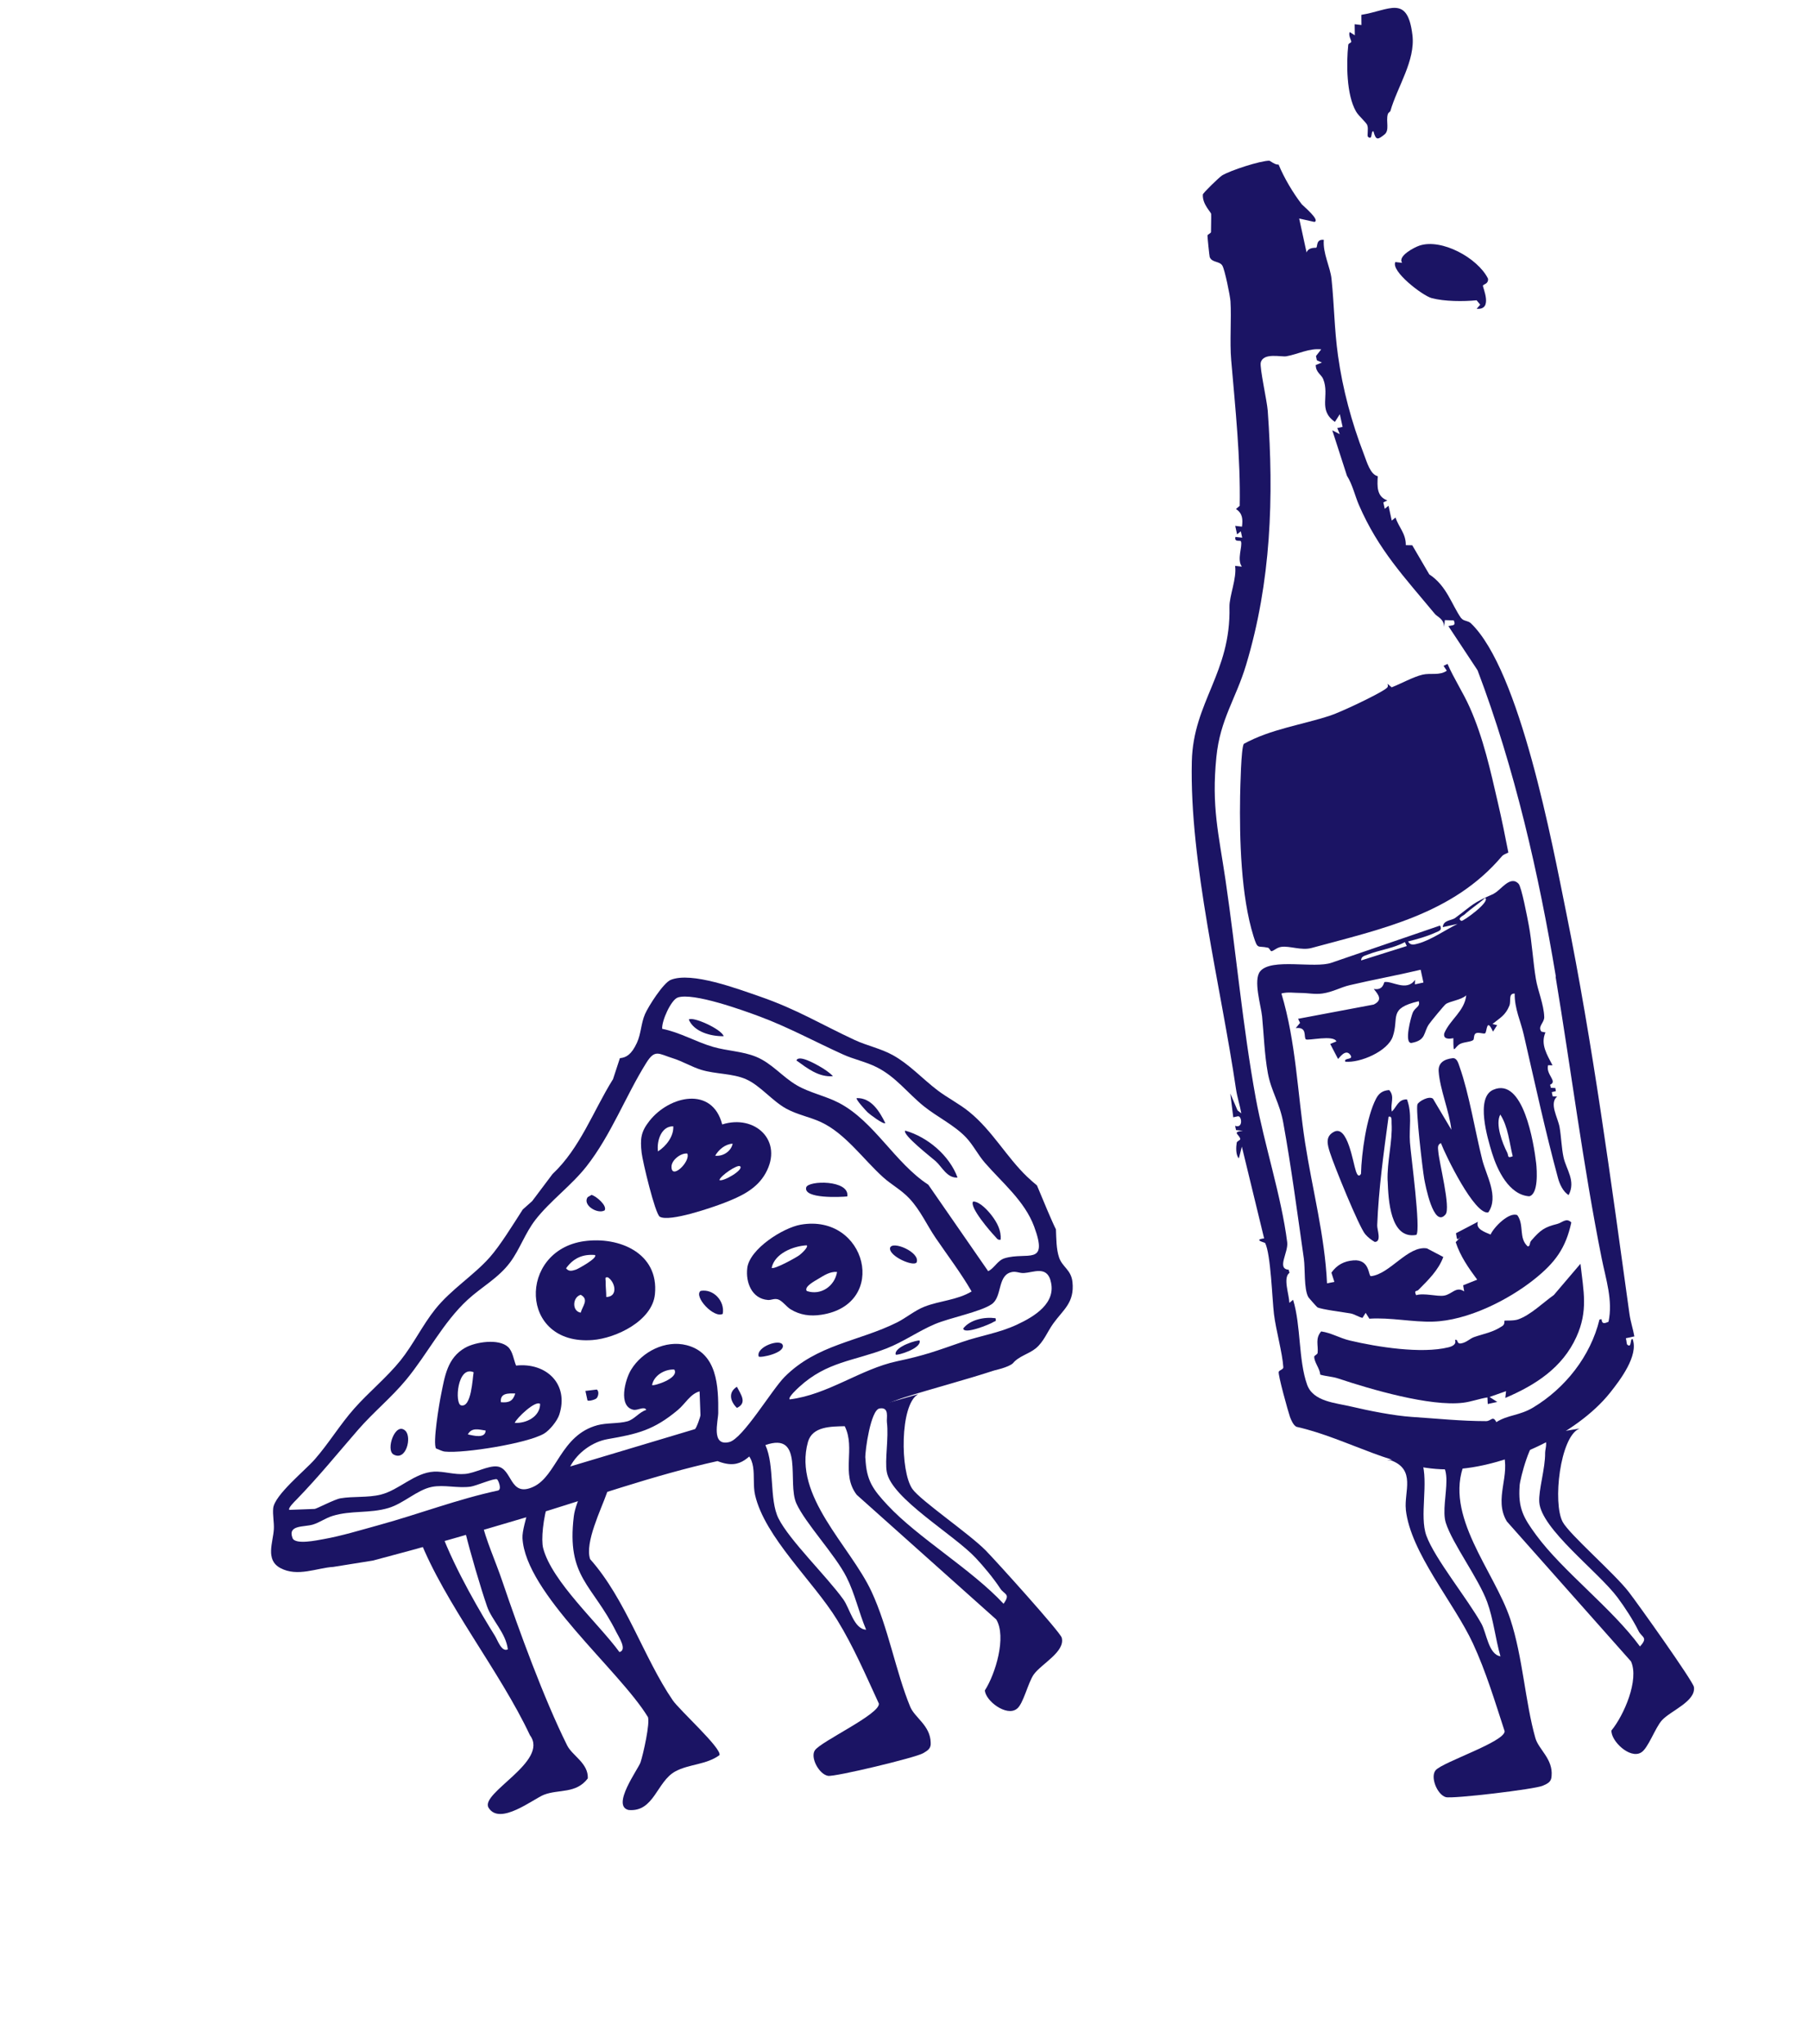
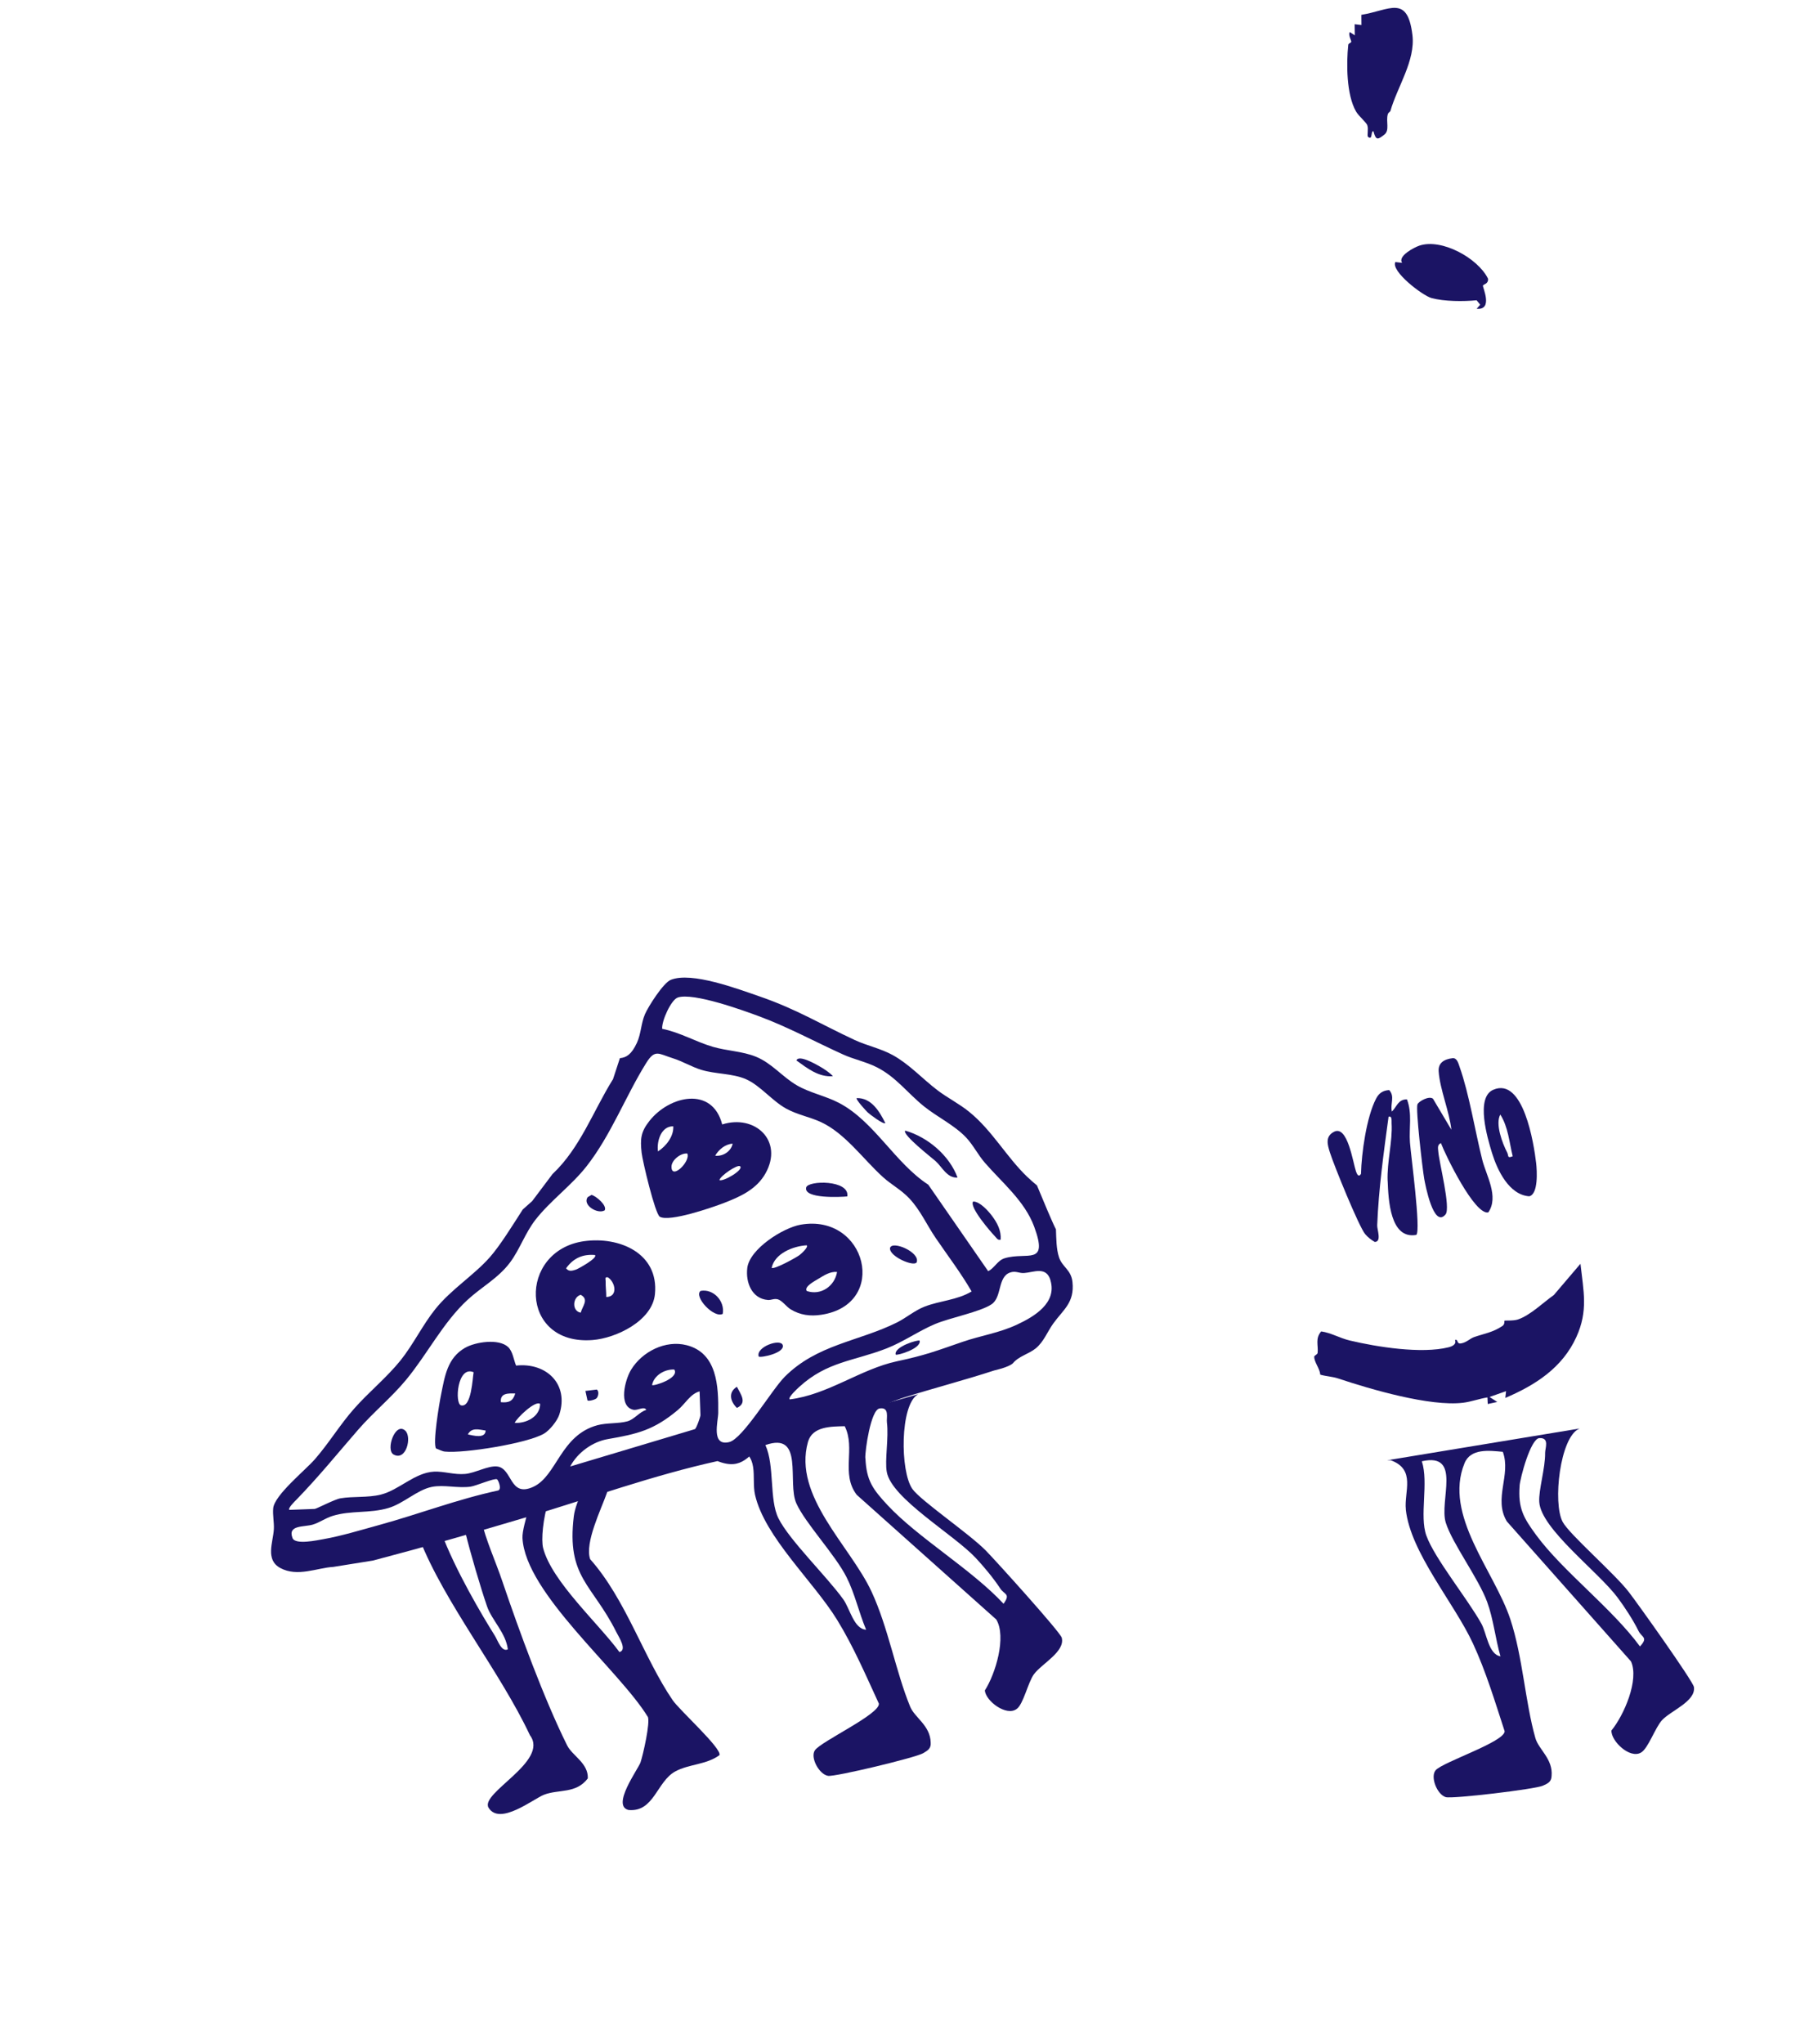
<svg xmlns="http://www.w3.org/2000/svg" width="216" height="244" viewBox="0 0 216 244" fill="none">
  <g clip-path="url(#clip0_60_1258)">
    <path d="M77.353 204.95C73.931 199.342 62.731 190.19 62.385 183.6C62.343 182.773 62.811 181.274 63.185 179.816C63.959 179.592 64.732 179.368 65.506 179.144C64.831 181.276 64.602 183.808 64.851 184.791C65.882 188.79 71.515 193.847 73.964 197.212C74.931 196.953 73.859 195.368 73.598 194.837C70.74 189.093 67.623 188.307 68.516 180.99C68.632 180.031 69.087 179.012 69.44 178.002C70.507 177.693 71.567 177.386 72.634 177.077C72.615 177.468 72.589 177.854 72.47 178.198C71.781 180.174 69.799 184.147 70.464 186.117C74.734 190.918 76.88 197.931 80.329 202.966C81.131 204.139 86.219 208.727 85.907 209.514C84.321 210.676 82.264 210.564 80.621 211.462C78.415 212.67 78.1 216.327 75.062 216.063C72.943 215.571 76.213 211.166 76.478 210.382C76.804 209.405 77.645 205.653 77.358 204.942L77.353 204.95Z" fill="#1B1464" />
    <path d="M50.105 183.756C50.087 183.704 50.069 183.653 50.05 183.602C50.909 183.352 51.773 183.101 52.652 182.847C54.359 187.44 57.581 192.856 59.087 195.258C59.426 195.8 59.887 197.248 60.637 196.884C60.403 194.923 58.732 193.414 58.158 191.762C57.369 189.479 56.145 185.294 55.568 182.937C55.512 182.68 55.467 182.378 55.436 182.046C56.106 181.852 56.782 181.656 57.465 181.458C58.029 183.914 59.135 186.259 59.991 188.79C61.971 194.629 64.958 202.807 67.716 208.345C68.342 209.599 70.258 210.46 70.187 212.287C68.788 214.148 66.724 213.561 64.969 214.234C63.699 214.719 59.68 217.974 58.34 215.792C57.258 214.036 65.624 210.261 63.276 207.136C59.729 199.564 53.089 191.347 50.11 183.748L50.105 183.756Z" fill="#1B1464" />
    <path d="M90.156 178.446C91.304 183.485 97.15 188.792 99.963 193.378C101.914 196.555 103.383 199.989 104.941 203.362C105.072 204.627 98.059 207.851 97.305 208.928C96.716 209.776 97.785 211.79 98.864 211.983C99.671 212.132 109.348 209.806 110.223 209.283C110.762 208.965 111.187 208.727 111.127 208.007C111.076 205.965 109.223 205.048 108.681 203.735C106.968 199.594 106.072 194.313 104.064 189.994C101.523 184.526 94.663 178.597 96.473 172.124C96.998 170.253 99.246 170.288 100.862 170.247C102.193 172.895 100.365 175.922 102.297 178.439L118.958 193.32C120.205 195.392 118.862 199.82 117.596 201.783C117.676 203.038 120.17 204.928 121.398 203.996C122.19 203.443 122.742 200.84 123.449 199.863C124.364 198.606 127.215 197.161 126.775 195.493C126.602 194.826 118.909 186.313 117.717 185.1C115.742 183.083 109.915 179.127 108.94 177.736C107.464 175.631 107.452 167.716 109.59 166.455C109.61 166.45 109.627 166.433 109.639 166.423C103.339 168.227 95.569 170.454 87.235 172.854L87.663 172.788C90.841 173.533 89.679 176.352 90.154 178.433L90.156 178.446ZM103.32 174.067C103.283 173.134 103.972 168.31 105.012 168.131C106.238 167.919 105.826 169.261 105.9 169.791C106.136 171.634 105.625 174.297 105.885 175.713C106.458 178.879 113.839 183.139 116.495 185.961C117.468 187 118.659 188.434 119.429 189.615C119.917 190.366 120.702 190.222 119.828 191.443C115.979 187.305 109.631 183.594 105.964 179.657C104.239 177.8 103.448 176.742 103.335 174.07L103.32 174.067ZM91.39 172.5C96.072 170.856 93.96 176.959 95.086 179.459C96.159 181.838 99.727 185.582 101.082 188.273C102.078 190.241 102.559 192.508 103.418 194.54C101.956 194.465 101.473 191.998 100.691 190.917C98.715 188.167 94.255 183.858 92.954 181.252C91.826 179.001 92.52 174.957 91.388 172.494L91.39 172.5Z" fill="#1B1464" />
    <path d="M167.858 180.202C168.419 185.342 173.603 191.291 175.87 196.169C177.439 199.554 178.503 203.131 179.66 206.661C179.648 207.936 172.306 210.319 171.429 211.306C170.747 212.077 171.576 214.199 172.622 214.524C173.407 214.76 183.292 213.578 184.218 213.162C184.791 212.905 185.241 212.717 185.264 212C185.45 209.968 183.717 208.839 183.33 207.478C182.105 203.161 181.83 197.814 180.339 193.293C178.453 187.564 172.32 180.881 174.87 174.662C175.604 172.863 177.84 173.157 179.442 173.305C180.456 176.084 178.293 178.88 179.919 181.609L194.746 198.322C195.746 200.524 193.898 204.764 192.411 206.569C192.345 207.821 194.603 209.99 195.933 209.209C196.781 208.754 197.632 206.224 198.449 205.341C199.5 204.199 202.502 203.094 202.26 201.384C202.166 200.699 195.507 191.352 194.461 190.011C192.73 187.781 187.404 183.177 186.593 181.681C185.373 179.416 186.271 171.552 188.549 170.55C188.568 170.546 188.588 170.542 188.605 170.524C182.143 171.582 174.161 172.901 165.612 174.317L166.045 174.306C169.115 175.413 167.63 178.081 167.864 180.201L167.858 180.202ZM181.442 177.37C181.509 176.442 182.755 171.725 183.807 171.668C185.05 171.597 184.487 172.882 184.493 173.42C184.518 175.274 183.699 177.859 183.792 179.298C183.995 182.51 190.829 187.595 193.147 190.705C193.998 191.847 195.016 193.409 195.638 194.677C196.035 195.482 196.839 195.424 195.817 196.539C192.477 191.978 186.598 187.564 183.411 183.225C181.914 181.18 181.25 180.039 181.448 177.368L181.442 177.37ZM169.772 174.433C174.61 173.343 171.807 179.161 172.633 181.774C173.418 184.265 176.531 188.391 177.572 191.227C178.329 193.302 178.548 195.606 179.161 197.719C177.718 197.474 177.524 194.971 176.876 193.806C175.228 190.847 171.304 186.047 170.313 183.311C169.458 180.946 170.611 177.009 169.772 174.433Z" fill="#1B1464" />
    <path d="M46.988 173.622C48.498 174.461 49.204 171.548 48.395 170.784C47.196 169.663 46.019 173.079 46.988 173.622Z" fill="#1B1464" />
    <path d="M105.712 134.07C105.021 132.679 104.038 131.026 102.287 131.083C102.137 131.22 103.443 132.643 103.608 132.794C103.868 133.034 105.491 134.263 105.712 134.07Z" fill="#1B1464" />
    <path d="M119.484 147.978C119.559 146.896 119.076 145.979 118.452 145.147C117.993 144.535 116.997 143.424 116.202 143.425C115.669 144.025 118.306 147.08 118.812 147.592C119.017 147.803 119.117 148.071 119.491 147.976L119.484 147.978Z" fill="#1B1464" />
    <path d="M106.949 161.7C107.118 161.843 110.047 160.975 109.807 160.032C109.637 159.889 106.708 160.757 106.949 161.7Z" fill="#1B1464" />
    <path d="M111.731 138.62C112.48 139.293 113.08 140.649 114.334 140.569C113.373 137.937 110.768 135.726 108.084 134.963C107.68 135.424 111.326 138.252 111.731 138.62Z" fill="#1B1464" />
-     <path d="M86.41 123.692C86.149 122.843 82.698 121.287 82.244 121.711C82.887 123.202 84.922 123.719 86.41 123.692Z" fill="#1B1464" />
    <path d="M99.455 128.465C99.029 128.005 98.378 127.587 97.834 127.277C97.392 127.028 95.359 125.854 95.097 126.588C96.385 127.517 97.757 128.608 99.455 128.465Z" fill="#1B1464" />
-     <path d="M115.019 158.57C115.035 159.369 118.237 158.075 118.634 157.802C118.827 157.67 118.98 157.803 118.869 157.357C117.571 157.176 115.866 157.507 115.019 158.57Z" fill="#1B1464" />
    <path d="M78.783 145.242C79.939 145.91 85.107 144.118 86.49 143.581C88.434 142.825 90.34 141.96 91.406 140.061C93.581 136.184 90.159 132.983 86.233 134.227C85.057 129.629 79.942 130.78 77.557 133.79C76.51 135.111 76.43 135.944 76.612 137.605C76.72 138.605 78.221 144.915 78.783 145.242ZM88.366 139.217C88.855 139.622 86.368 141.091 85.898 140.869C86.019 140.344 88.062 138.965 88.366 139.217ZM87.48 136.52C87.296 137.452 86.304 138.07 85.394 137.957C85.821 137.221 86.593 136.575 87.48 136.52ZM82.068 137.701C82.482 138.648 80.143 140.921 80.179 139.247C80.196 138.469 81.3 137.606 82.068 137.701ZM80.391 134.451C80.463 135.638 79.528 136.838 78.561 137.443C78.398 136.22 78.944 134.414 80.391 134.451Z" fill="#1B1464" />
    <path d="M89.227 151.371C89.018 153.076 89.769 155.028 91.683 155.178C92.098 155.212 92.4 154.98 92.868 155.099C93.374 155.231 93.899 155.987 94.401 156.293C95.542 156.991 96.759 157.147 98.076 156.943C106.188 155.712 103.464 144.814 95.599 146.192C93.508 146.558 89.508 149.077 89.226 151.365L89.227 151.371ZM97.702 152.661C98.387 152.249 99.109 151.76 99.948 151.832C99.669 153.532 98.005 154.683 96.331 154.108C95.963 153.594 97.318 152.897 97.702 152.661ZM96.323 148.654C96.576 148.862 95.631 149.697 95.458 149.825C95.061 150.126 92.412 151.582 92.139 151.344C92.502 149.619 94.717 148.742 96.323 148.654Z" fill="#1B1464" />
    <path d="M69.76 148.158C61.823 149.268 61.965 160.632 70.739 159.962C73.555 159.749 77.892 157.668 78.201 154.489C78.689 149.591 73.942 147.578 69.754 148.16L69.76 148.158ZM69.341 156.692C68.269 156.532 68.348 154.835 69.339 154.563C70.367 155.12 69.543 155.908 69.341 156.692ZM72.591 152.478C73.505 153.087 73.797 154.807 72.39 154.824C72.395 154.214 72.3 153.585 72.318 152.973C72.33 152.68 72.148 152.415 72.591 152.478ZM68.766 151.556C68.326 151.693 67.92 151.83 67.591 151.397C68.45 150.201 69.555 149.69 71.033 149.81C71.451 150.14 69.006 151.483 68.766 151.556Z" fill="#1B1464" />
    <path d="M109.449 150.693C109.918 149.484 106.505 148.037 106.274 148.973C106.13 149.965 109.1 151.246 109.449 150.693Z" fill="#1B1464" />
    <path d="M101.169 142.819C101.486 140.814 96.469 140.892 96.261 141.747C95.925 143.12 100.385 142.9 101.169 142.819Z" fill="#1B1464" />
    <path d="M72.19 144.496C72.55 143.926 71.178 142.774 70.63 142.637L70.169 142.904C69.515 143.835 71.325 144.968 72.189 144.489L72.19 144.496Z" fill="#1B1464" />
    <path d="M73.159 128.879C70.811 132.662 69.271 137.043 65.972 140.148L63.544 143.375L62.416 144.381C61.229 146.231 59.702 148.707 58.47 150.096C56.532 152.275 53.879 153.899 51.971 156.278C50.46 158.164 49.349 160.488 47.828 162.389C46.179 164.436 43.995 166.212 42.288 168.148C40.596 170.059 39.263 172.286 37.581 174.209C36.418 175.534 32.784 178.463 32.622 180.034C32.542 180.84 32.743 181.729 32.699 182.541C32.605 184.138 31.649 186.193 33.475 187.177C35.52 188.28 37.874 187.151 39.8 187.042L44.537 186.284C50.697 184.664 56.834 182.91 62.937 181.087C70.492 178.83 77.981 176.104 85.674 174.411C88.724 175.62 89.417 173.567 91.303 172.263C93.605 170.675 100.034 169.591 103.011 168.658C104.688 168.133 106.318 167.335 107.922 166.826C111.5 165.699 115.146 164.758 118.715 163.592C118.715 163.592 120.424 163.219 120.936 162.741C121.64 161.882 122.838 161.635 123.671 160.955C124.627 160.173 125.052 158.981 125.757 157.997C126.938 156.343 128.315 155.524 128.056 153.036C127.9 151.562 126.837 151.255 126.453 150.094C126.114 149.082 126.127 147.807 126.083 146.752C125.68 145.983 124.509 143.182 123.818 141.507C123.422 141.179 123.021 140.831 122.627 140.453C120.161 138.087 118.474 134.95 115.719 132.716C114.533 131.751 113.13 131.055 111.918 130.13C110.135 128.769 108.574 127.036 106.594 125.946C105.156 125.154 103.507 124.822 102.06 124.149C98.051 122.286 95.124 120.47 90.728 118.954C88.127 118.062 82.584 115.953 80.088 116.968C79.199 117.328 77.418 120.129 77.013 121.061C76.534 122.162 76.554 123.395 76.046 124.488C75.412 125.863 74.784 126.249 74.017 126.313L73.179 128.875L73.159 128.879ZM59.48 177.921C54.664 178.951 50.058 180.724 45.323 182.027C43.222 182.603 40.759 183.354 38.648 183.725C37.868 183.861 35.249 184.439 34.927 183.597C34.315 181.995 36.32 182.311 37.376 181.984C38.16 181.743 38.874 181.214 39.71 180.956C41.938 180.269 44.117 180.685 46.383 180.011C48.208 179.468 49.816 177.838 51.566 177.491C53.017 177.202 54.635 177.678 56.192 177.463C56.843 177.369 59.047 176.411 59.348 176.588C59.491 176.674 59.953 177.776 59.473 177.923L59.48 177.921ZM83.638 168.916C83.642 169.095 83.164 170.485 82.974 170.596L68.085 175.055C68.95 173.407 70.733 172.105 72.565 171.788C76.11 171.174 78.071 170.718 80.952 168.299C81.823 167.57 82.422 166.388 83.533 166.09L83.636 168.909L83.638 168.916ZM77.858 165.337C78.07 164.185 79.375 163.416 80.517 163.485C81.152 164.528 78.037 165.492 77.858 165.337ZM125.421 152.815C126.241 155.527 123.5 157.162 121.422 158.127C119.276 159.128 117.115 159.426 114.928 160.18C111.764 161.271 110.492 161.777 107.102 162.496C102.754 163.424 98.866 166.485 94.293 167.047C94.039 166.833 95.243 165.727 95.428 165.562C98.753 162.513 101.961 162.484 105.861 160.962C107.875 160.177 109.649 158.898 111.637 158.056C113.428 157.299 117.046 156.607 118.401 155.689C119.654 154.841 119.101 152.431 120.603 151.903C121.271 151.667 121.668 151.996 122.262 151.963C123.395 151.895 124.911 151.108 125.427 152.807L125.421 152.815ZM80.922 119.074C82.798 118.451 88.708 120.598 90.747 121.356C94.157 122.631 97.344 124.369 100.651 125.867C101.956 126.461 103.393 126.742 104.683 127.394C106.973 128.54 108.392 130.512 110.313 132.056C111.889 133.324 113.925 134.29 115.332 135.76C116.191 136.658 116.78 137.864 117.591 138.793C119.66 141.177 122.349 143.363 123.479 146.415C125.235 151.169 122.635 149.392 119.962 150.197C119.093 150.462 118.747 151.381 117.989 151.74L110.842 141.421C106.861 138.832 104.377 133.849 100.178 131.654C98.579 130.821 96.716 130.46 95.166 129.567C93.434 128.569 92.176 126.921 90.263 126.142C88.647 125.486 86.865 125.46 85.153 124.969C83.094 124.374 81.199 123.232 79.068 122.812C78.979 121.898 80.128 119.337 80.935 119.072L80.922 119.074ZM77.174 126.869C78.209 125.212 78.632 125.79 80.324 126.32C81.511 126.69 82.598 127.359 83.731 127.706C85.443 128.231 87.473 128.12 89.079 128.828C90.77 129.572 92.188 131.413 93.892 132.348C95.234 133.079 96.721 133.335 98.039 133.953C100.932 135.3 103.089 138.404 105.456 140.535C106.437 141.421 107.615 142.035 108.57 143.05C109.912 144.479 110.647 146.2 111.714 147.765C113.16 149.89 114.726 151.934 116.014 154.163C114.272 155.207 112.19 155.267 110.375 155.981C109.229 156.431 108.191 157.315 107.125 157.852C102.517 160.15 97.572 160.462 93.686 164.359C92.149 165.904 88.701 171.746 87.073 172.142C84.867 172.679 85.752 169.637 85.76 168.66C85.795 165.493 85.646 161.515 81.991 160.577C79.463 159.925 76.668 161.344 75.351 163.512C74.638 164.684 73.789 167.857 75.61 168.282C76.142 168.408 76.918 167.81 77.17 168.301C76.32 168.556 75.752 169.44 74.896 169.669C73.865 169.949 72.416 169.837 71.338 170.127C66.911 171.321 66.499 176.182 63.678 177.482C60.8 178.808 61.213 175.247 59.345 175.053C58.27 174.942 56.723 175.84 55.543 175.945C54.263 176.066 53.009 175.613 51.825 175.671C49.501 175.791 47.653 177.874 45.448 178.418C43.906 178.796 42.148 178.598 40.655 178.855C39.935 178.977 37.784 180.117 37.571 180.122L34.553 180.235C34.328 180.056 35.224 179.189 35.383 179.03C38.187 176.13 40.164 173.659 42.767 170.664C44.569 168.59 46.764 166.798 48.492 164.706C51.02 161.651 52.893 157.875 55.822 155.168C57.485 153.63 59.503 152.581 60.914 150.683C62.069 149.131 62.693 147.204 63.94 145.598C65.701 143.34 68.246 141.505 70.031 139.228C72.974 135.474 74.713 130.801 77.168 126.877L77.174 126.869Z" fill="#1B1464" />
    <path d="M90.591 161.93C90.798 162.119 93.764 161.514 93.458 160.557C93.171 159.749 90.224 160.786 90.591 161.93Z" fill="#1B1464" />
    <path d="M69.9 166.036L70.147 167.172C70.324 167.285 71.075 167.08 71.237 166.906C71.445 166.688 71.566 166.067 71.254 165.872L69.893 166.038L69.9 166.036Z" fill="#1B1464" />
    <path d="M61.618 163.003C61.331 162.319 61.23 161.318 60.665 160.791C59.556 159.761 56.778 160.18 55.535 160.887C53.407 162.098 53.11 164.286 52.663 166.485C52.452 167.513 51.646 172.28 52.066 172.908C52.409 173.02 52.769 173.245 53.129 173.278C55.42 173.511 62.995 172.293 64.961 171.131C65.629 170.737 66.538 169.612 66.778 168.875C67.971 165.213 65.22 162.618 61.62 163.01L61.618 163.003ZM55.049 167.756C54.265 167.553 54.604 162.957 56.552 163.805C56.419 164.497 56.302 168.077 55.049 167.756ZM55.862 171.229C56.32 170.348 57.217 170.657 57.988 170.765C57.952 171.776 56.491 171.355 55.862 171.229ZM59.808 167.381C59.689 166.266 60.703 166.321 61.524 166.343C61.247 167.261 60.754 167.472 59.808 167.381ZM61.459 169.849C61.697 169.258 63.953 167.113 64.493 167.59C64.478 169.107 62.84 169.935 61.459 169.849Z" fill="#1B1464" />
    <path d="M87.988 168.064C89.268 167.466 88.445 166.45 87.99 165.539C86.918 166.202 87.189 167.284 87.988 168.064Z" fill="#1B1464" />
    <path d="M83.654 154.095C82.795 154.752 85.234 157.408 86.299 156.837C86.567 155.312 85.19 153.815 83.654 154.095Z" fill="#1B1464" />
-     <path d="M174.469 73.798C173.314 72.149 172.748 69.935 170.657 68.559L168.627 65.088L167.857 65.076C167.881 63.695 167.023 62.963 166.626 61.777L166.18 62.144L165.793 60.369L165.341 60.737L165.174 59.971L165.655 59.735C164.375 59.288 164.435 58.044 164.512 56.845C163.612 56.648 163.207 55.139 162.855 54.227C161.39 50.425 160.321 46.475 159.762 42.456C159.319 39.288 159.314 36.413 158.987 33.297C158.837 31.85 157.938 30.262 158.066 28.63C157.124 28.531 157.344 29.41 157.17 29.565C157.118 29.611 156.257 29.467 156.009 30.137L155.125 26.084L156.935 26.491C157.714 26.321 155.545 24.527 155.449 24.402C154.39 23.036 153.328 21.242 152.668 19.644C152.274 19.709 151.635 19.185 151.572 19.184C150.472 19.182 146.915 20.339 145.92 20.943C145.602 21.137 143.632 23.04 143.623 23.221C143.555 24.398 144.605 25.31 144.615 25.549C144.634 25.953 144.595 27.103 144.597 27.683C144.599 27.883 144.181 27.933 144.178 28.141C144.175 28.349 144.402 30.561 144.441 30.677C144.707 31.386 145.634 31.135 145.963 31.727C146.245 32.226 146.876 35.276 146.922 35.964C147.054 38.023 146.818 40.744 147.009 42.984C147.505 48.774 148.13 54.681 148.025 60.38L147.576 60.762C148.391 61.296 148.398 61.993 148.298 62.865L147.489 62.772L147.711 63.789L148.156 63.422L148.322 64.181L147.515 64.094C147.35 64.794 148.115 64.433 148.179 64.634C148.376 65.22 147.661 66.793 148.282 67.64L147.473 67.547C147.701 69.004 146.768 71.192 146.801 72.451C146.986 80.334 142.472 83.794 142.307 90.897C142.02 103.019 145.796 117.821 147.58 129.989C147.724 130.967 148.045 131.927 148.215 132.899L147.765 132.548L146.905 130.537L147.254 133.372L147.828 133.247C148.284 133.216 148.446 134.751 147.475 134.389L147.586 134.897L148.4 134.982C147.017 135.139 148.005 135.421 148.088 135.963C148.114 136.109 147.699 136.207 147.667 136.407C147.581 136.931 147.539 137.88 147.922 138.274L148.281 136.875L150.94 147.828C149.568 148.003 151.034 148.319 151.06 148.376C151.739 149.714 151.899 155.073 152.115 156.858C152.348 158.778 153.123 161.478 153.232 163.21C153.248 163.477 152.771 163.539 152.686 163.751C152.565 164.054 153.811 168.526 154.028 169.142C154.166 169.52 154.439 170.138 154.796 170.316C161.029 171.722 166.705 175.586 173.308 175.397C179.679 175.217 188.275 171.232 192.233 166.268C193.46 164.728 195.673 161.818 194.938 159.842C194.593 159.752 194.865 160.999 194.295 160.508C194.218 160.442 194.208 159.953 194.129 159.749L195.146 159.527C194.994 158.641 194.692 157.766 194.565 156.867C192.358 140.983 190.191 124.619 187.004 108.906C185.342 100.715 181.504 80.056 175.631 74.402C175.298 74.08 174.74 74.154 174.489 73.794L174.469 73.798ZM185.74 116.58C187.591 127.724 189.03 139.136 191.234 150.154C191.735 152.673 192.61 155.227 192.061 157.78C191.531 158.014 191.284 158.054 191.225 157.465L190.981 157.518C189.92 161.878 186.903 165.703 183.071 168.012C181.434 168.998 180.032 168.882 178.668 169.761C178.236 168.921 178.055 169.645 177.439 169.642C174.487 169.643 171.564 169.333 168.589 169.139C166.45 168.997 163.494 168.411 161.35 167.904C159.475 167.456 156.791 167.322 156.069 165.281C155.025 162.335 155.349 158.24 154.399 155.156L153.954 155.523C153.921 154.486 153.164 152.508 153.967 151.939L153.873 151.572C152.401 151.45 153.853 149.516 153.695 148.285C152.994 142.761 150.967 136.669 149.939 131.071C148.371 122.459 147.602 113.707 146.332 105.065C145.503 99.458 144.645 96.32 145.237 90.382C145.683 85.867 147.561 83.445 148.783 79.382C151.78 69.414 152.113 59.371 151.372 49.036C151.284 47.839 150.391 43.906 150.538 43.279C150.838 42.059 152.976 42.636 153.596 42.529C154.982 42.288 156.299 41.545 157.758 41.703L157.131 42.504L157.242 43.012L157.839 43.276L157.102 43.575C157.12 44.484 157.767 44.689 157.992 45.248C158.801 47.243 157.326 48.913 159.392 50.363L159.979 49.44L160.31 50.958L159.676 51.096L159.974 51.827L159.078 51.365L160.828 56.785C161.505 57.861 161.794 59.215 162.263 60.288C164.588 65.652 167.704 68.906 171.32 73.275C171.62 73.638 172.418 73.872 172.435 74.837L172.52 74.023L173.586 74.06C173.879 74.736 173.437 74.611 172.938 74.734L176.427 80.016C180.861 91.716 183.741 104.342 185.776 116.586L185.74 116.58Z" fill="#1B1464" />
    <path d="M163.258 14.968C163.426 15.36 163.197 16.212 163.349 16.338C163.936 16.811 163.642 15.59 163.992 15.672C164.297 16.816 164.528 16.669 165.301 16.064C165.951 15.556 165.469 14.52 165.702 13.654C165.763 13.426 165.992 13.335 166.012 13.268C166.851 10.333 169.02 7.246 168.647 4.174C168.054 -0.696 165.923 1.228 162.549 1.771L162.558 2.986L161.75 2.893L161.769 4.216L161.158 3.824C160.975 4.223 161.356 4.825 161.346 4.972C161.336 5.147 161.015 5.134 160.987 5.355C160.751 7.536 160.757 11.303 161.913 13.305C162.237 13.87 163.1 14.56 163.269 14.959L163.258 14.968Z" fill="#1B1464" />
    <path d="M177.665 33.245C176.441 30.802 172.142 28.435 169.486 29.319C168.842 29.535 166.857 30.577 167.418 31.374L166.609 31.281C166.053 32.377 169.847 35.283 170.928 35.58C172.463 35.992 174.733 36.001 176.31 35.844L176.743 36.371L176.317 36.859C178.343 37.046 176.993 34.25 177.068 34.088C177.147 33.912 177.746 33.899 177.675 33.257L177.665 33.245Z" fill="#1B1464" />
-     <path d="M151.382 113.125C151.6 113.174 151.68 113.571 151.833 113.545C152.137 113.478 152.456 113.104 152.993 113.029C153.992 112.887 155.397 113.493 156.617 113.158C164.958 110.888 173.448 109.14 179.318 102.23C179.527 101.984 179.836 101.91 180.102 101.769C179.719 99.792 179.312 97.799 178.855 95.832C177.966 91.981 177.118 88.093 175.492 84.444C174.705 82.673 173.612 81.024 172.838 79.25L172.364 79.485L172.753 80.064C171.89 80.674 170.808 80.308 169.848 80.538C168.731 80.803 167.283 81.617 166.167 82.047L165.665 81.617C165.786 81.95 165.705 82.051 165.435 82.241C164.43 82.958 160.098 85.003 158.853 85.413C155.48 86.529 151.723 87.024 148.514 88.796C148.184 89.311 148.096 94.039 148.073 95.046C147.989 100.14 148.174 106.979 149.675 111.768C150.193 113.412 150.146 112.848 151.375 113.126L151.382 113.125Z" fill="#1B1464" />
-     <path d="M178.405 106.668C175.682 107.878 176.012 107.902 173.762 109.569C173.298 109.912 172.347 109.801 172.268 110.676L174.037 110.29C172.618 110.98 170.843 112.225 169.334 112.63C168.877 112.751 168.413 112.907 168.126 112.382C169.176 112.125 170.432 111.768 171.406 111.32C171.834 111.124 172.227 111.058 171.95 110.483L158.992 114.921C156.959 115.648 151.78 114.317 150.459 115.96C149.621 117.001 150.567 120.037 150.698 121.336C150.908 123.503 150.978 125.852 151.381 128.081C151.796 130.327 152.793 131.603 153.234 134.066C154.185 139.313 154.916 144.879 155.682 150.23C155.858 151.45 155.672 153.862 156.217 154.836C156.252 154.904 157.218 156 157.29 156.047C157.705 156.302 160.57 156.659 161.275 156.788C161.745 156.879 162.204 157.208 162.684 157.317L163.064 156.716L163.507 157.414C165.994 157.245 168.674 157.836 171.099 157.763C175.188 157.645 180.054 155.228 183.232 152.682C185.669 150.732 186.954 149.014 187.621 145.923C187.011 145.316 186.548 145.95 185.938 146.103C184.43 146.481 183.955 146.806 182.849 148.077C182.562 148.409 182.772 148.737 182.417 148.787C181.299 147.786 182.026 146.238 181.174 145.055C180.216 144.628 178.377 146.467 177.979 147.37C177.271 147.068 176.162 146.708 176.465 145.847L173.845 147.214C174.004 147.94 173.866 148.164 174.463 147.605L173.815 148.278C174.367 149.956 175.343 151.354 176.381 152.752L174.703 153.429L174.827 154.156C173.875 153.499 173.368 154.502 172.434 154.658C171.587 154.801 170.063 154.311 169.09 154.606C168.793 153.972 169.168 154.174 169.344 153.997C170.517 152.815 171.753 151.632 172.334 150.047L170.381 149.021C168.104 148.66 165.981 152.083 163.7 152.339C163.357 152.351 163.607 150.298 161.608 150.451C160.472 150.54 159.626 151.001 158.975 151.917L159.327 153.023L158.451 153.193C158.187 147.512 156.701 142.001 155.833 136.409C154.917 130.469 154.756 124.406 153.004 118.593C153.761 118.386 154.525 118.53 155.292 118.529C156.177 118.529 156.994 118.725 157.9 118.596C159.159 118.411 160.063 117.861 161.134 117.607C163.956 116.943 166.817 116.429 169.63 115.76L169.963 117.285L168.946 117.506L168.961 116.971C167.944 118.396 166.216 117.065 165.311 117.228C165.225 117.247 165.196 118.256 164.032 118.053C164.62 118.782 165.115 119.373 164.023 119.915L154.997 121.615L155.229 122.104L154.715 122.728C156.135 122.549 155.634 123.772 155.919 124.062C156.124 124.273 159.244 123.489 159.57 124.316L158.833 124.616L159.761 126.397C159.833 126.444 160.645 125.064 161.245 125.942C161.671 126.562 160.409 126.228 160.629 126.733C162.403 126.907 165.697 125.496 166.301 123.733C167.087 121.438 165.709 120.384 169.399 119.517C169.629 120.192 168.962 120.207 168.678 120.905C168.484 121.376 167.614 124.552 168.529 124.498C170.325 124.175 169.938 123.257 170.621 122.265C170.873 121.899 172.377 120.077 172.604 119.882C173.036 119.518 174.486 119.381 175.074 118.811C174.862 120.724 173.149 121.685 172.452 123.338C172.286 124.066 173.028 124.042 173.534 123.925C173.539 126.164 173.605 124.946 174.398 124.587C174.87 124.373 175.672 124.371 175.918 124.137C176.033 124.029 175.937 123.497 176.222 123.345C176.564 123.167 177.193 123.486 177.345 123.328C177.565 123.1 177.488 121.416 178.267 123.148L178.763 122.376L178.206 122.234C179.112 121.504 179.764 121.196 180.225 120.045C180.453 119.476 180.059 118.587 180.857 118.6C180.833 120.424 181.571 121.874 181.944 123.521C183.263 129.249 184.504 135 186.031 140.634C186.22 141.34 186.645 142.277 187.301 142.653C188.19 140.958 187 139.593 186.691 138.146C186.448 137.031 186.414 135.641 186.215 134.537C186.004 133.38 184.949 131.716 185.93 130.886L185.394 130.872L185.285 130.37L185.777 130.249L185.71 129.876L185.179 129.854L185.085 129.487C186.032 129.073 184.546 128.284 184.846 127.154L185.375 127.17C184.745 125.931 183.903 124.67 184.531 123.24L184.055 123.15C183.561 122.532 184.405 122.092 184.386 121.404C184.345 119.913 183.62 118.273 183.389 116.865C183.05 114.837 182.918 112.425 182.536 110.42C182.377 109.563 181.675 105.872 181.324 105.499C180.315 104.426 179.188 106.297 178.376 106.661L178.405 106.668ZM162.523 114.656C162.522 114.144 162.935 114.102 163.297 113.954C164.736 113.391 166.408 113.192 167.748 112.458L167.975 112.927L162.515 114.65L162.523 114.656ZM174.489 109.922C173.929 109.636 174.726 109.296 174.848 109.187C175.625 108.471 176.549 107.889 177.336 107.185C178.001 107.634 174.67 110.021 174.491 109.928L174.489 109.922Z" fill="#1B1464" />
    <path d="M181.262 157.502C180.689 157.696 179.709 157.606 179.637 157.656C179.606 157.677 179.711 158.062 179.405 158.274C178.262 159.056 177.161 159.206 176.004 159.611C175.504 159.789 175.126 160.245 174.467 160.361C173.847 160.468 174.172 159.803 173.73 159.962C173.934 160.484 173.391 160.72 172.951 160.83C169.724 161.631 164.438 160.793 161.172 160.019C159.946 159.726 158.952 159.1 157.754 158.932C157.02 159.784 157.42 160.54 157.33 161.487C157.308 161.706 156.924 161.783 156.922 161.963C156.934 162.652 157.593 163.358 157.643 164.094C158.345 164.301 159.08 164.313 159.789 164.552C163.637 165.836 170.752 167.927 174.693 167.447C175.663 167.332 176.633 166.962 177.603 166.812L177.643 167.599L178.779 167.351L177.854 166.758L179.826 166.065L179.739 166.872C183.326 165.342 186.56 163.275 188.23 159.584C189.644 156.462 189.078 154.151 188.711 150.857L185.535 154.585C184.259 155.486 182.73 157.002 181.249 157.505L181.262 157.502Z" fill="#1B1464" />
    <path d="M165.692 140.965C165.777 143.194 165.978 147.983 169.117 147.409C169.676 146.803 168.462 137.913 168.352 136.361C168.227 134.68 168.644 132.916 167.993 131.232C166.934 131.228 166.804 132.086 166.195 132.689C165.966 131.764 166.591 130.923 165.878 130.124C165.112 130.167 164.65 130.489 164.304 131.152C163.169 133.336 162.567 137.643 162.507 140.125C162.243 140.563 162.041 140.206 161.917 139.86C161.534 138.74 160.911 134.264 159.282 135.104C158.201 135.664 158.506 136.649 158.801 137.587C159.273 139.088 162.258 146.43 163.005 147.318C163.314 147.686 163.73 148.01 164.149 148.251C165.005 148.244 164.419 146.761 164.442 146.265C164.614 141.919 165.214 137.605 165.798 133.308C166.24 133.15 166.148 133.806 166.161 134.087C166.292 136.236 165.595 138.684 165.685 140.967L165.692 140.965Z" fill="#1B1464" />
    <path d="M172.601 144.968C173.249 144.198 171.837 138.801 171.733 137.441C171.704 137.053 171.596 136.655 172.05 136.452C172.607 137.928 176.08 145.067 177.707 144.726C179.004 142.845 177.459 140.327 176.985 138.439C176.139 135.069 175.41 130.526 174.288 127.376C174.144 126.972 173.987 126.253 173.434 126.318C172.457 126.434 171.712 126.853 171.78 127.896C171.93 130.041 173.053 132.652 173.3 134.859L171.102 131.155C170.631 130.774 169.406 131.463 169.249 131.822C169.015 132.364 169.855 139.573 170.056 140.718C170.178 141.404 171.171 146.684 172.601 144.968Z" fill="#1B1464" />
    <path d="M178.289 130.092C176.156 131.027 177.618 135.888 178.15 137.631C178.785 139.685 180.181 142.63 182.591 142.802C183.7 142.561 183.523 139.723 183.42 138.839C183.155 136.546 181.897 128.502 178.289 130.092ZM180.622 138.025C179.922 138.303 180.166 137.966 179.952 137.556C179.393 136.482 178.515 134.17 179.141 133.045C180.088 134.533 180.207 136.346 180.622 138.025Z" fill="#1B1464" />
  </g>
  <defs>
    <clipPath id="clip0_60_1258">
      <rect width="174.421" height="211.239" fill="white" transform="translate(0 37.184) rotate(-12.309)" />
    </clipPath>
  </defs>
</svg>